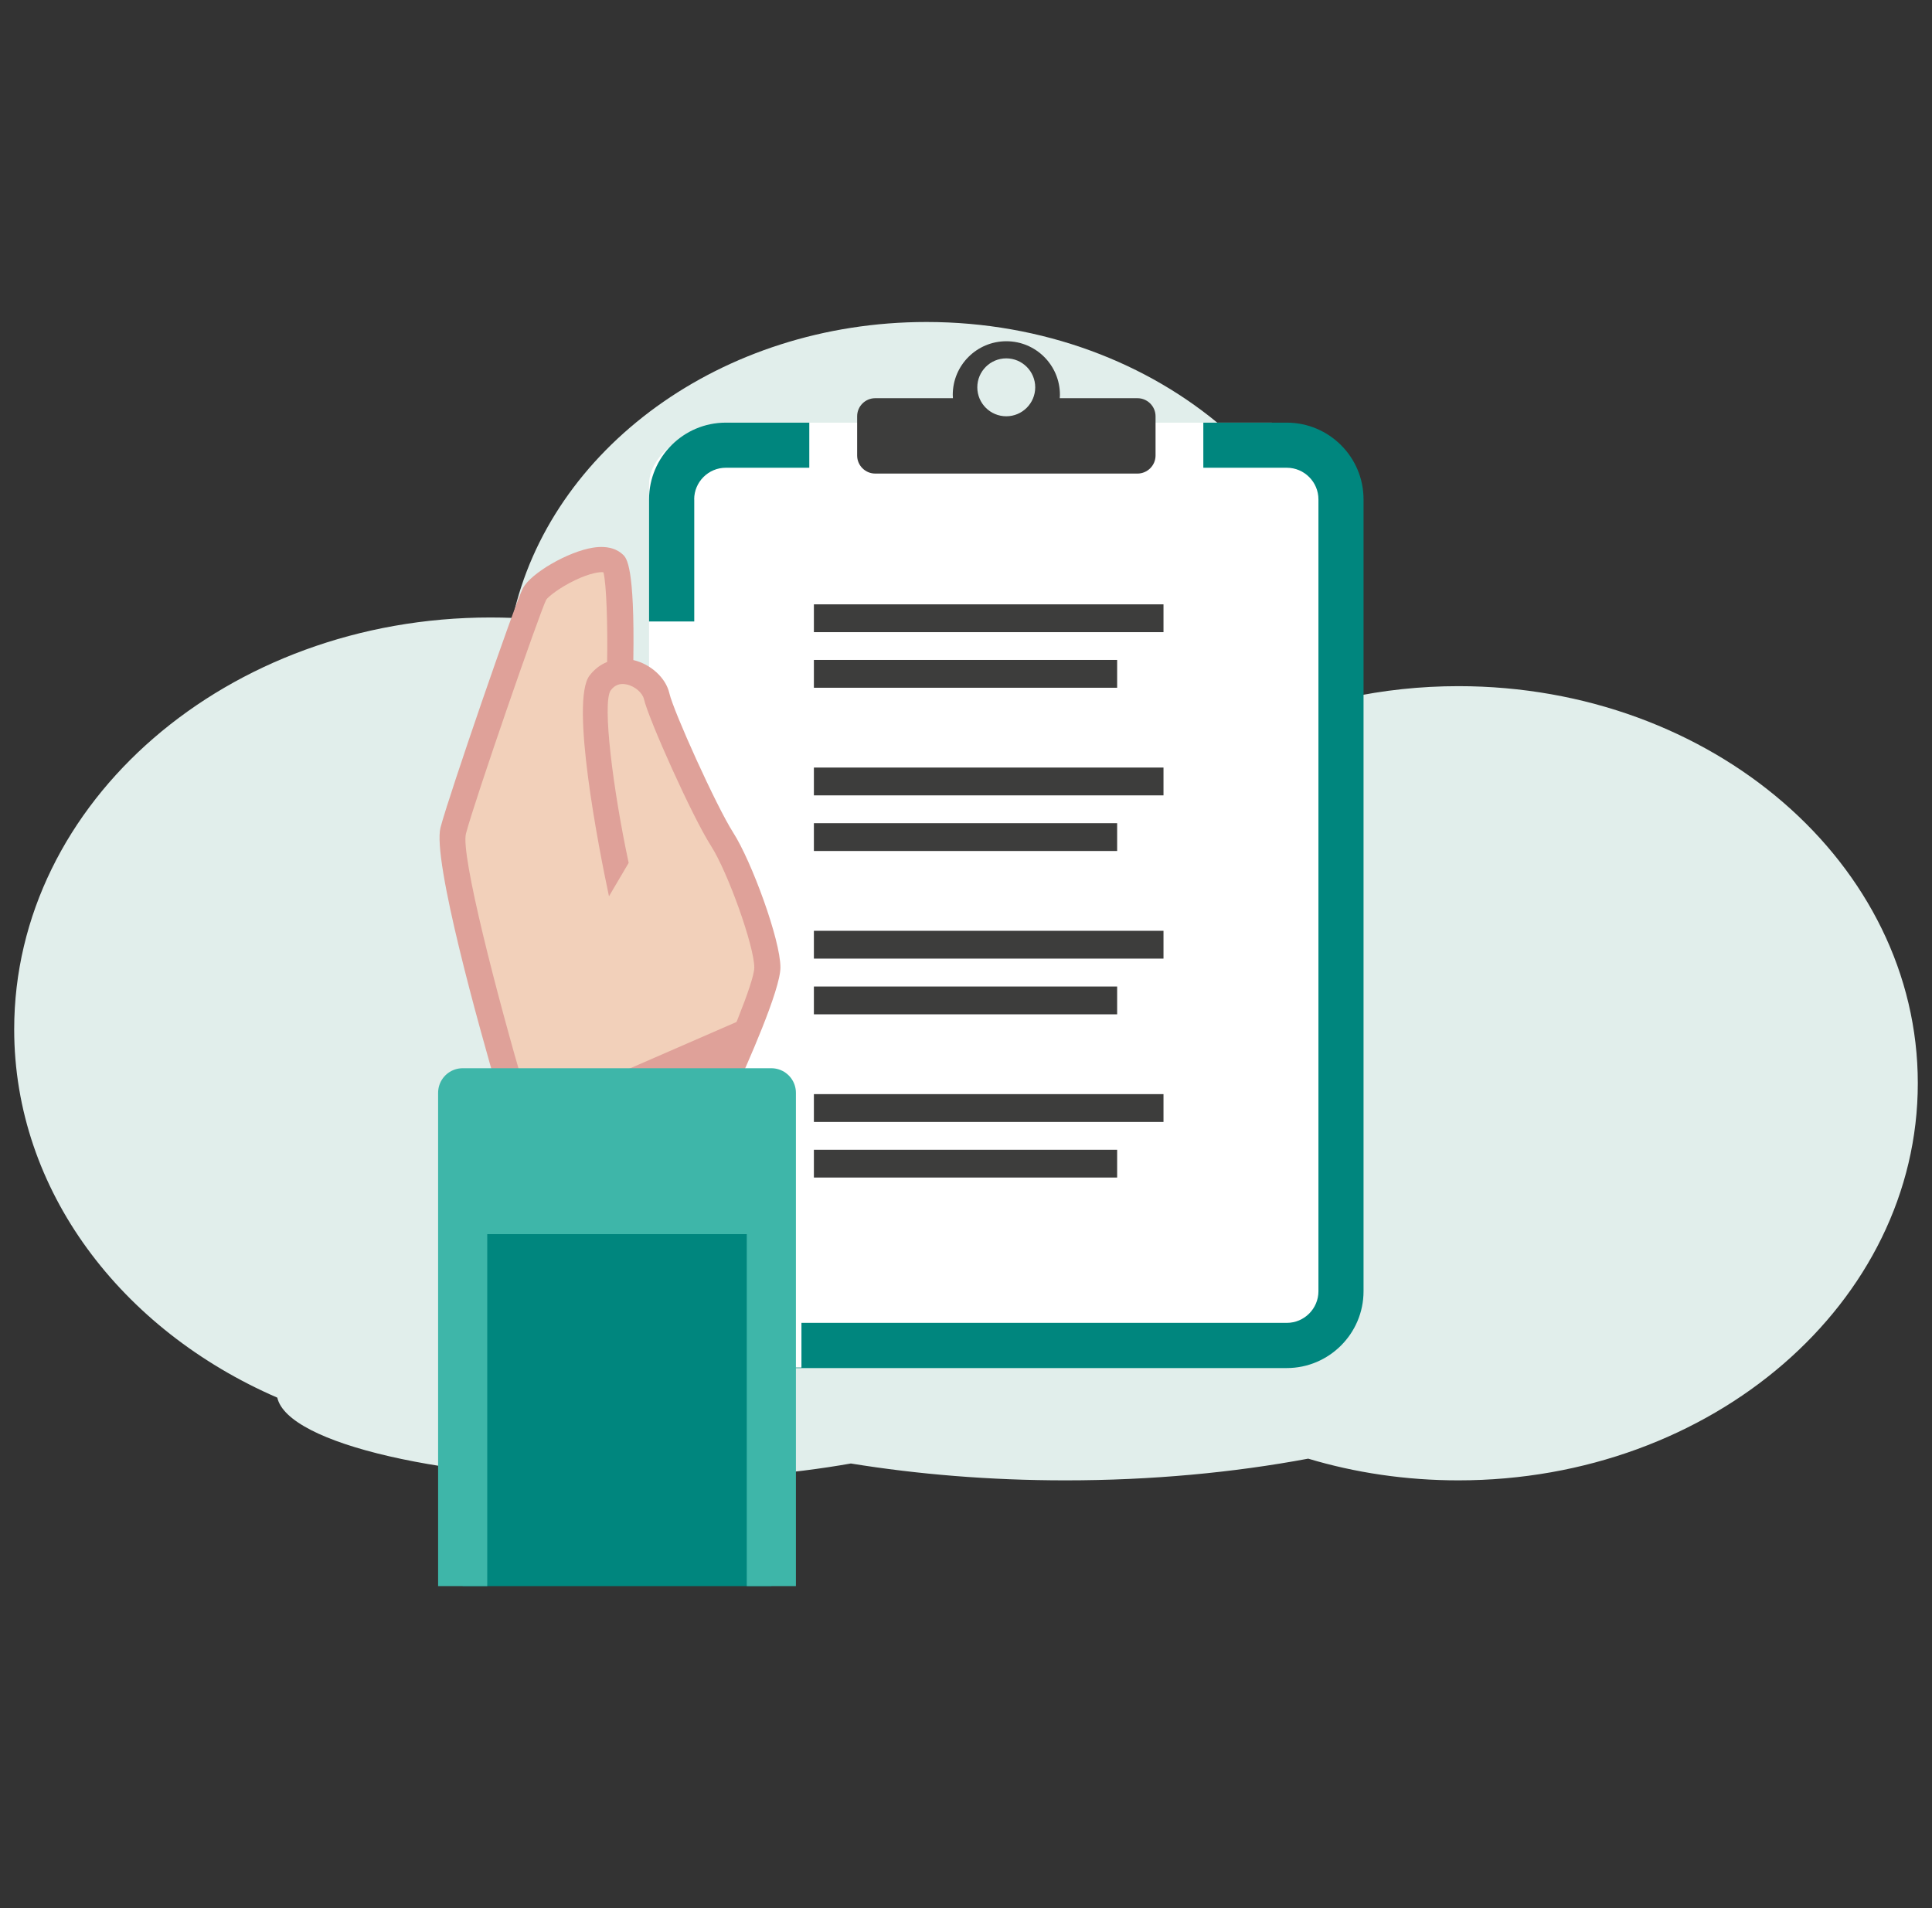
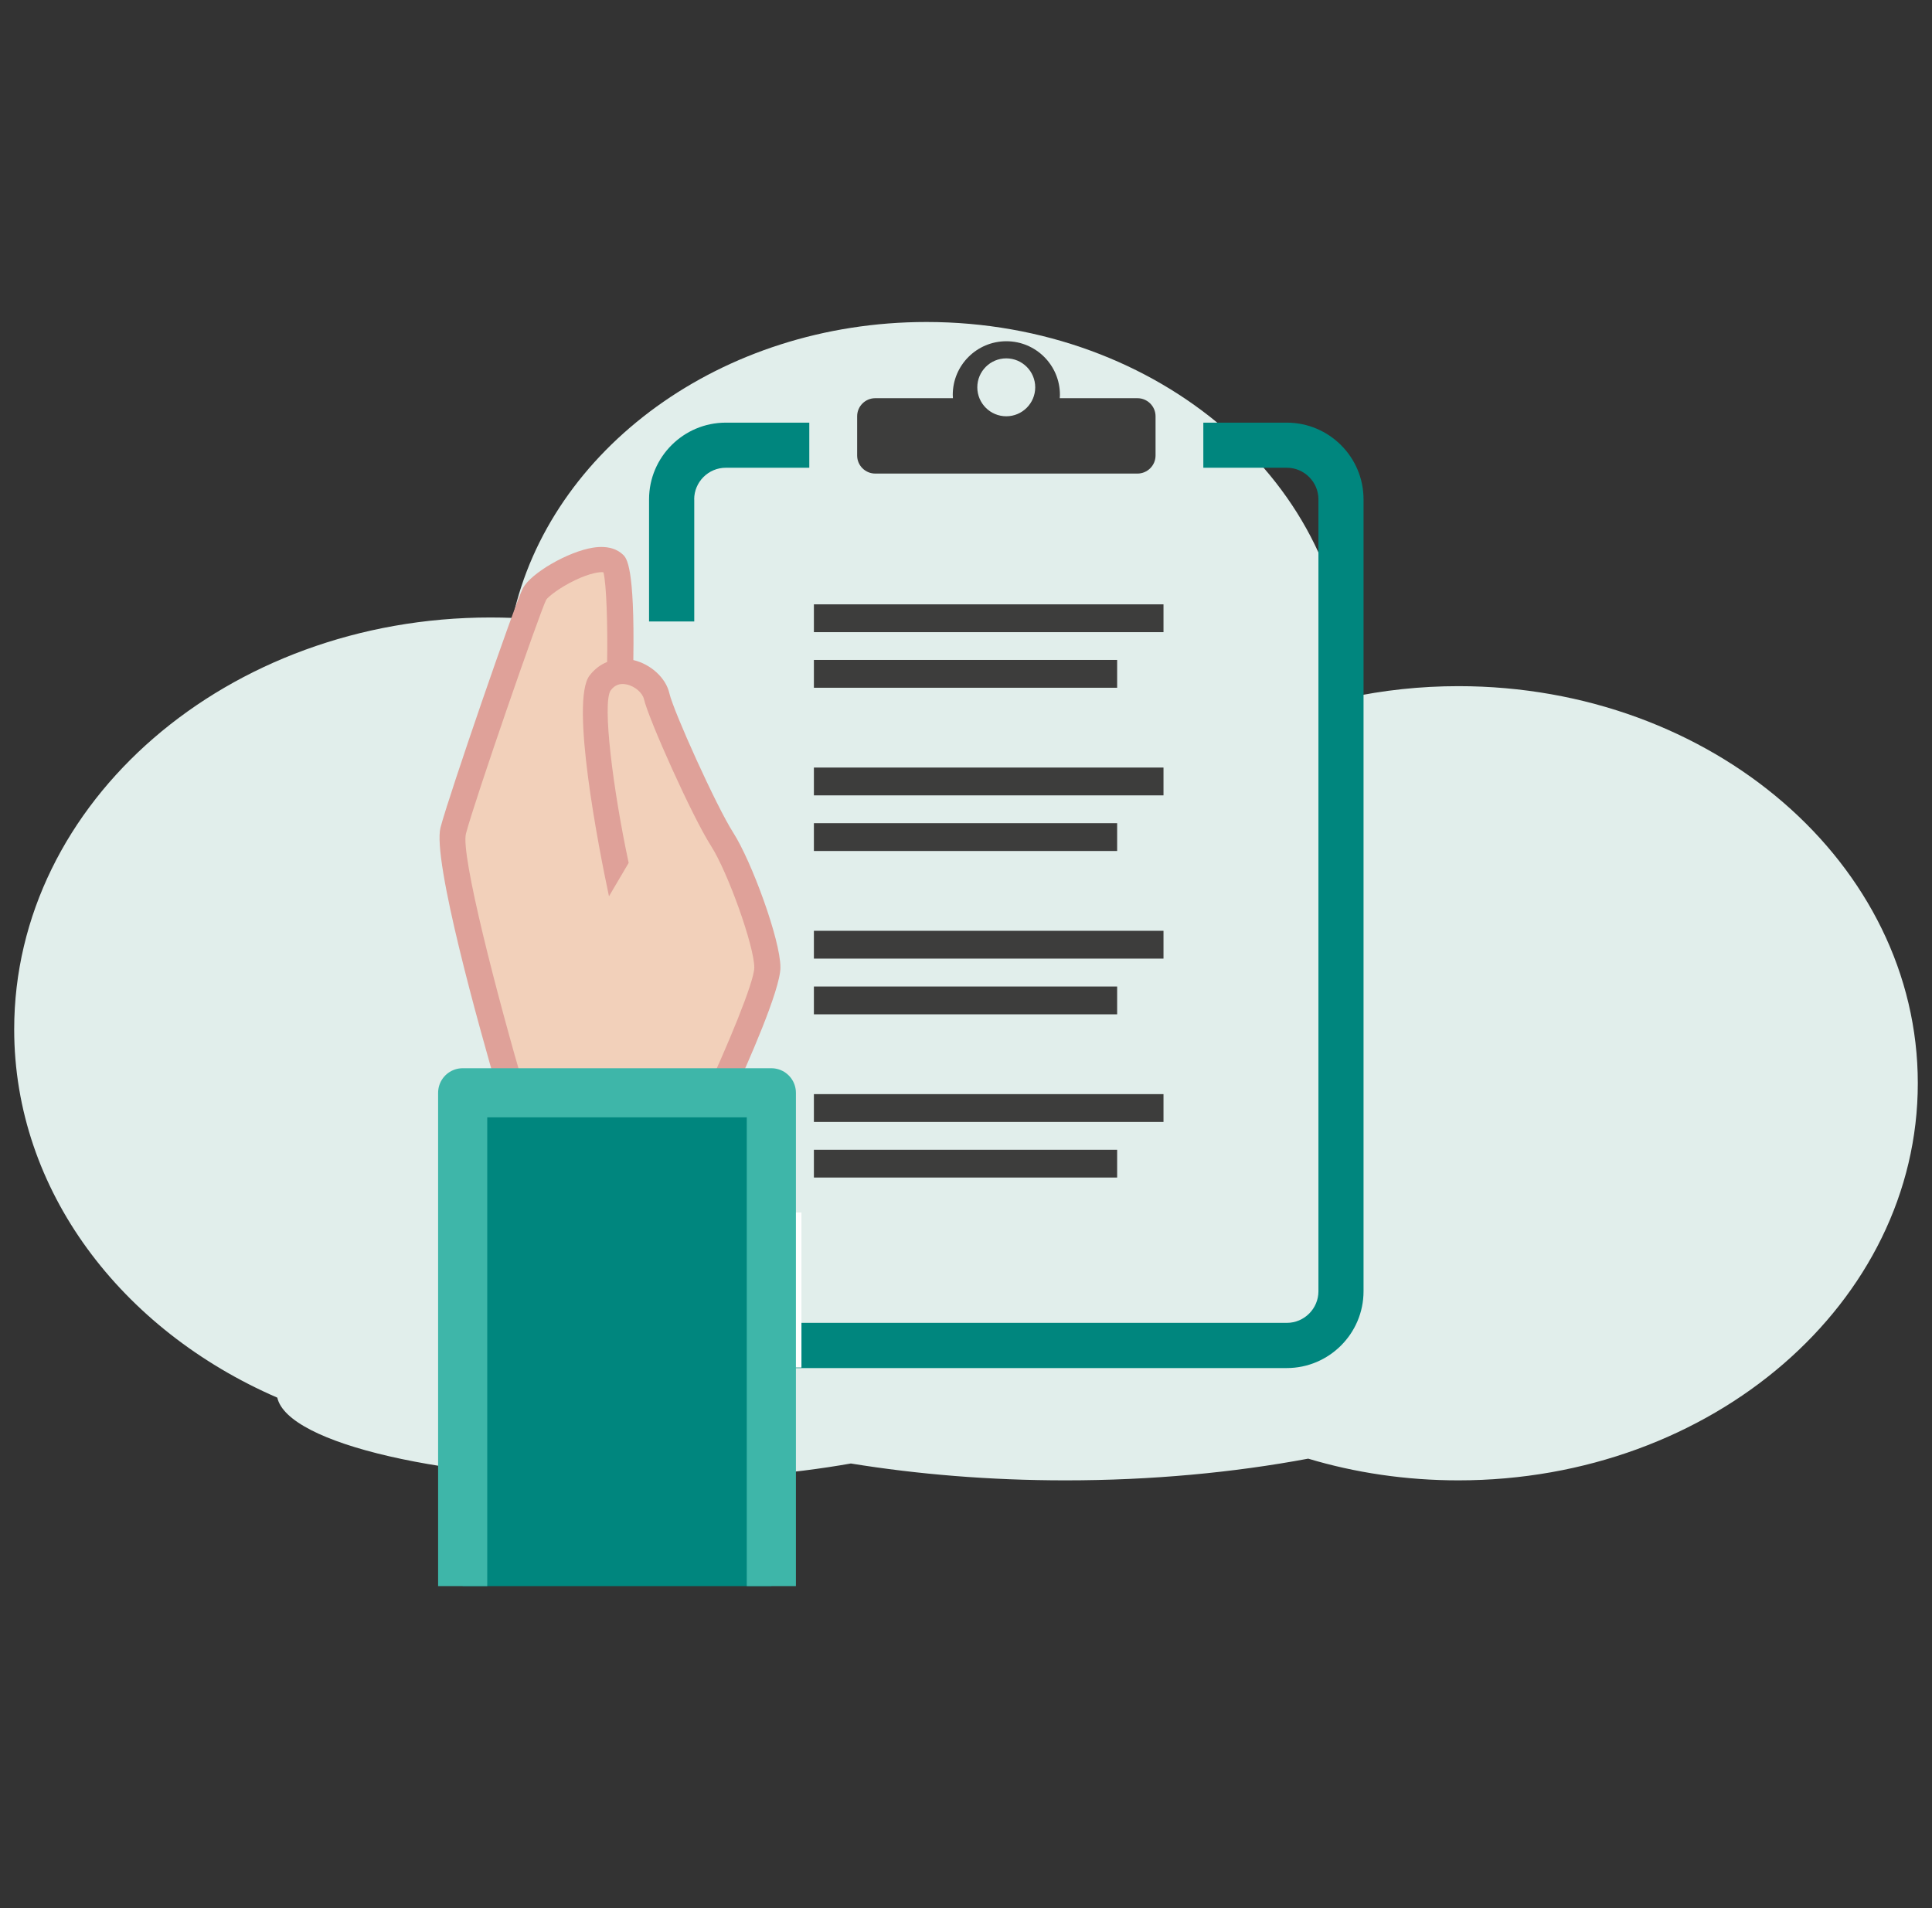
<svg xmlns="http://www.w3.org/2000/svg" width="81" height="80" viewBox="0 0 81 80" fill="none">
  <rect x="0" y="0" width="81" height="80" fill="#333333" stroke="none" />
  <path d="M61.146 28.768C59.544 28.768 57.986 28.939 56.494 29.261C56.501 29.098 56.505 28.935 56.505 28.768C56.505 20.337 48.599 13.5 38.846 13.5C30.225 13.5 23.048 18.841 21.497 25.907C21.19 25.896 20.879 25.889 20.568 25.889C9.538 25.885 0.595 33.617 0.595 43.156C0.595 49.914 5.085 55.763 11.626 58.598C12.059 60.53 18.662 62.066 26.746 62.066C30.084 62.066 33.171 61.803 35.673 61.359C38.475 61.814 41.507 62.066 44.672 62.066C48.284 62.066 51.723 61.74 54.847 61.156C56.819 61.748 58.94 62.066 61.146 62.066C71.784 62.066 80.405 54.611 80.405 45.417C80.405 36.223 71.784 28.768 61.146 28.768Z" fill="#E1EEEB" />
-   <path d="M55.939 54.075C55.939 55.507 54.736 56.666 53.251 56.666H29.899C28.415 56.666 27.212 55.507 27.212 54.075V20.311C27.212 18.878 29.229 17.72 30.714 17.72H53.251C54.736 17.72 55.939 18.878 55.939 20.311V54.075Z" fill="white" />
  <path d="M29.104 20.936C29.104 20.207 29.7 19.611 30.429 19.611H33.93V17.72H30.429C28.656 17.72 27.212 19.163 27.212 20.936V26.055H29.107V20.936H29.104Z" fill="#00867E" />
  <path d="M53.951 17.72H50.45V19.611H53.951C54.68 19.611 55.276 20.207 55.276 20.936V54.138C55.276 54.867 54.68 55.463 53.951 55.463H30.429C29.7 55.463 29.104 54.867 29.104 54.138V52.565H27.209V54.138C27.209 55.91 28.652 57.358 30.425 57.358H53.947C55.72 57.358 57.167 55.914 57.167 54.138V20.936C57.167 19.163 55.724 17.72 53.947 17.72H53.951Z" fill="#00867E" />
  <path d="M36.691 19.855H47.688C48.106 19.855 48.447 19.515 48.447 19.097V17.453C48.447 17.035 48.106 16.695 47.688 16.695H44.431C44.431 16.646 44.438 16.602 44.438 16.554C44.438 15.314 43.432 14.307 42.192 14.307C40.952 14.307 39.945 15.314 39.945 16.554C39.945 16.602 39.949 16.646 39.952 16.695H36.695C36.277 16.695 35.936 17.035 35.936 17.453V19.097C35.936 19.515 36.277 19.855 36.695 19.855H36.691ZM42.188 15.025C42.858 15.025 43.402 15.569 43.402 16.239C43.402 16.909 42.858 17.453 42.188 17.453C41.518 17.453 40.974 16.909 40.974 16.239C40.974 15.569 41.518 15.025 42.188 15.025Z" fill="#3D3D3C" />
  <path d="M48.78 25.338H34.123V26.504H48.78V25.338Z" fill="#3D3D3C" />
  <path d="M46.837 27.669H34.123V28.835H46.837V27.669Z" fill="#3D3D3C" />
  <path d="M48.78 32.181H34.123V33.347H48.78V32.181Z" fill="#3D3D3C" />
  <path d="M46.837 34.513H34.123V35.679H46.837V34.513Z" fill="#3D3D3C" />
  <path d="M48.78 39.025H34.123V40.191H48.78V39.025Z" fill="#3D3D3C" />
  <path d="M46.837 41.361H34.123V42.527H46.837V41.361Z" fill="#3D3D3C" />
  <path d="M48.78 45.873H34.123V47.039H48.78V45.873Z" fill="#3D3D3C" />
  <path d="M46.837 48.205H34.123V49.37H46.837V48.205Z" fill="#3D3D3C" />
  <path d="M33.601 50.836H26.287V57.336H33.601V50.836Z" fill="white" />
  <path d="M22.941 23.749L18.74 33.798V35.286L22.941 54.086L29.825 49.378L32.339 40.627L27.209 29.383L26.461 28.424L25.869 28.328V24.193L25.539 23.327L22.941 23.749Z" fill="#F2D0BA" />
  <path d="M31.339 45.861H30.762C31.328 44.625 32.72 41.501 32.72 40.561C32.72 39.399 31.506 36.105 30.743 34.913C30.029 33.798 28.237 29.823 28.063 29.064C27.915 28.42 27.286 27.847 26.553 27.673C26.613 23.731 26.268 23.394 26.116 23.253C25.917 23.061 25.539 22.857 24.865 22.961C23.822 23.124 22.252 24.031 21.923 24.663C21.593 25.3 18.817 33.362 18.469 34.694C18.118 36.053 20.109 43.145 20.901 45.858H20.52C20.013 45.858 19.602 46.254 19.602 46.742V50.855C19.602 51.343 20.013 51.739 20.52 51.739H31.335C31.843 51.739 32.253 51.343 32.253 50.855V46.742C32.253 46.254 31.843 45.858 31.335 45.858L31.339 45.861ZM19.535 34.953C19.898 33.558 22.637 25.655 22.9 25.145C22.978 25.023 23.444 24.645 24.107 24.327C24.747 24.02 25.158 23.971 25.299 23.994C25.428 24.475 25.48 26.248 25.454 27.754C25.169 27.869 24.917 28.061 24.714 28.328C23.903 29.401 25.091 35.512 25.532 37.578L26.357 36.178C25.702 33.117 25.243 29.483 25.602 28.946C25.772 28.72 25.987 28.639 26.261 28.694C26.631 28.768 26.938 29.064 26.994 29.298C27.194 30.156 29.022 34.239 29.811 35.468C30.521 36.578 31.624 39.676 31.624 40.565C31.624 41.179 30.432 44.003 29.588 45.809L29.711 45.861H22.045C20.823 41.697 19.31 35.831 19.535 34.953ZM31.162 50.684H20.701V46.913H31.162V50.684Z" fill="#DFA199" />
-   <path d="M21.775 46.813L31.728 42.478L30.114 46.813H21.775Z" fill="#DFA199" />
  <path d="M19.398 66.5V45.817H32.339V66.5" fill="#00867E" />
  <path d="M19.398 66.5V45.817H32.339V66.5" stroke="#3EB6A9" stroke-width="2.06" stroke-linejoin="round" />
-   <path d="M32.339 45.872H19.398V51.743H32.339V45.872Z" fill="#3EB6A9" />
</svg>